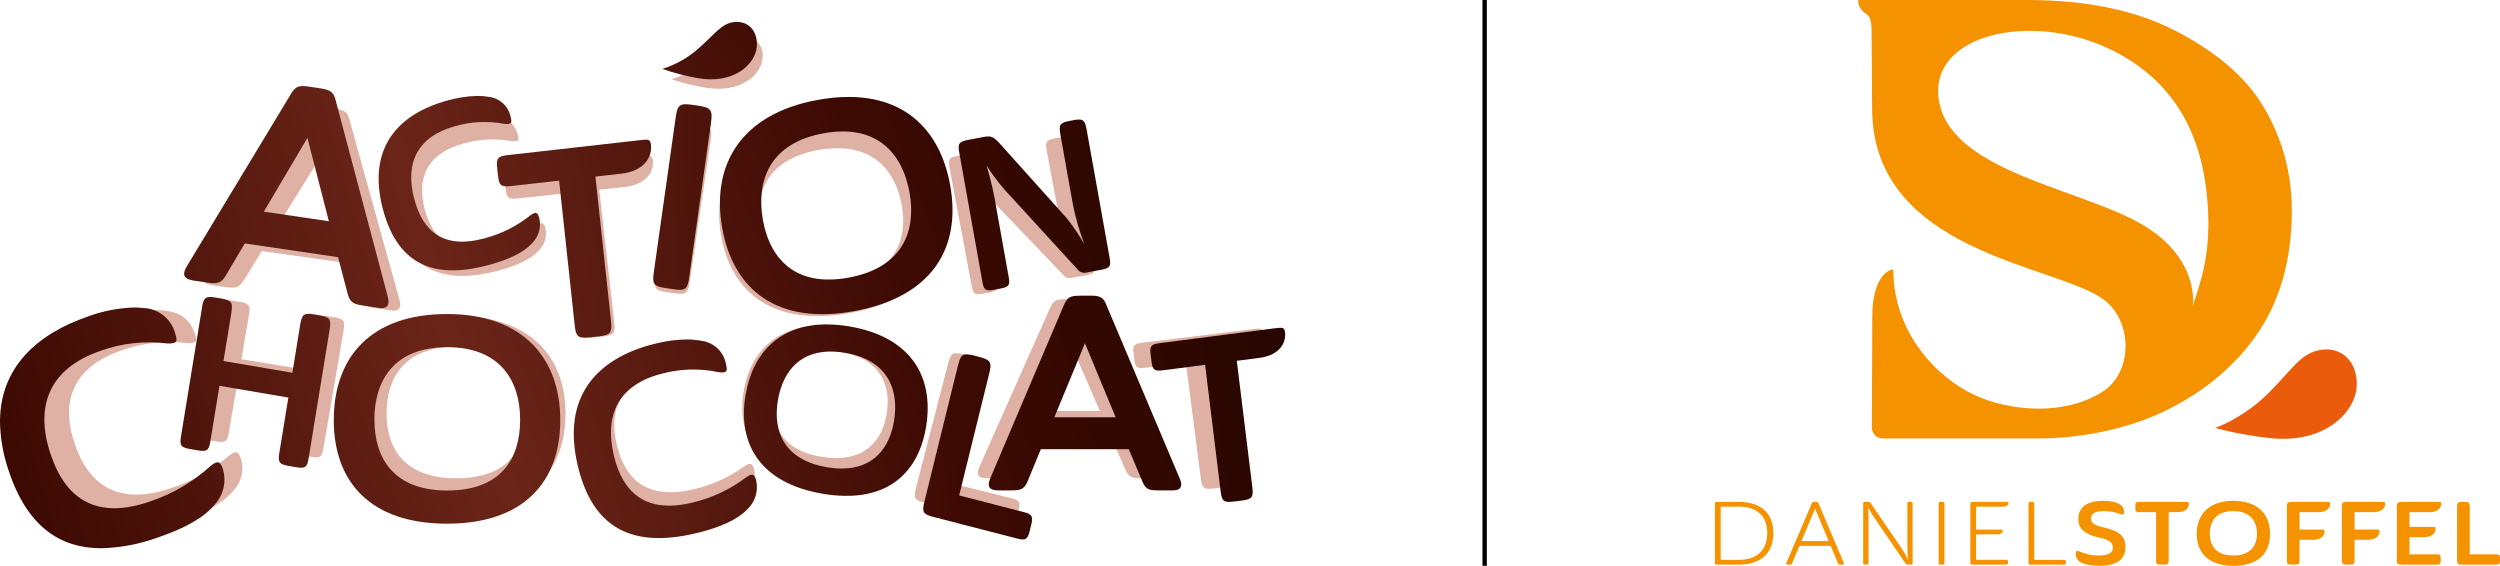
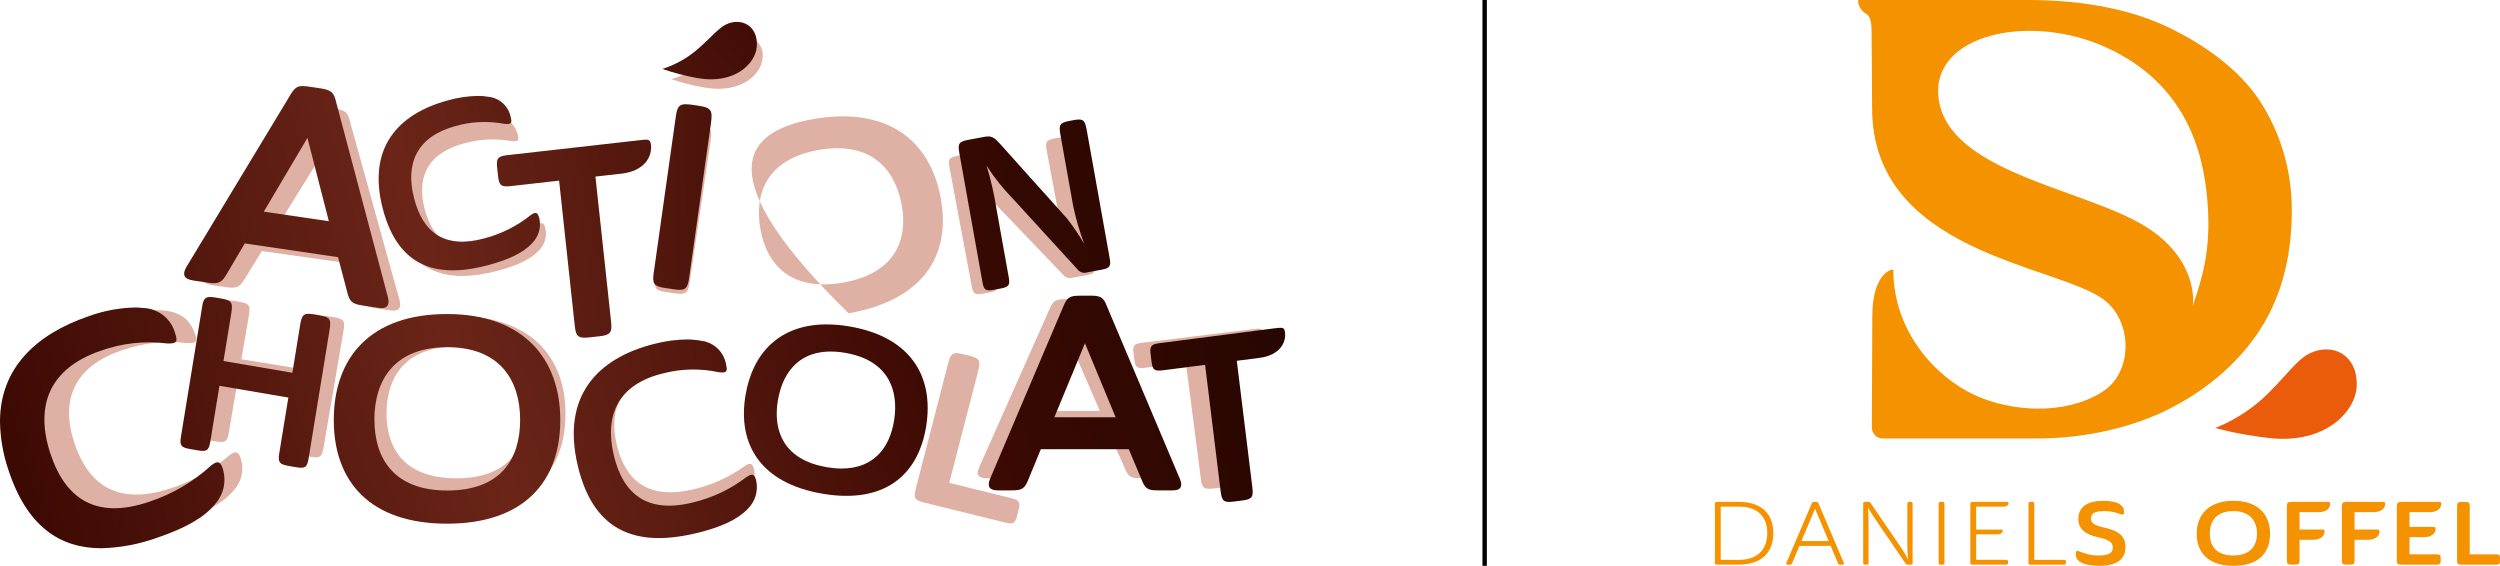
<svg xmlns="http://www.w3.org/2000/svg" viewBox="0 0 570 129" fill="none">
  <g clip-path="url(#clip0_3_156)">
    <g opacity="0.36">
      <path d="M63.888 50.572L78.161 52.584L73.459 35.113L63.888 50.572ZM80.186 60.129L59.704 57.245L55.839 63.516C54.651 65.528 53.965 65.813 51.522 65.461L48.393 65.025C46.267 64.723 45.966 63.751 46.887 62.192L69.644 26.177C70.815 24.349 71.434 24.064 73.811 24.399L76.32 24.751C78.881 25.12 79.316 25.741 79.784 27.669L91.129 68.563C91.531 70.189 90.962 71.044 89.138 70.776L85.574 70.273C83.198 69.938 82.679 69.485 82.127 67.222L80.169 60.146L80.186 60.129Z" fill="#A52402" />
      <path d="M104.315 27.25C107.177 26.411 110.189 26.16 113.151 26.512C115.56 26.68 117.568 28.44 118.07 30.804C118.371 31.927 118.288 32.347 116.648 32.179C113.084 31.525 109.436 31.693 105.938 32.648C97.538 34.828 94.844 40.395 96.869 47.856C98.81 54.982 103.546 58.469 112.23 56.223C115.928 55.3 119.409 53.641 122.454 51.31C123.676 50.488 124.027 50.857 124.345 52.031C124.78 53.909 124.178 55.887 122.772 57.212C120.898 59.207 117.652 60.649 113.318 61.772C102.525 64.573 93.472 62.795 89.975 49.952C86.545 37.293 93.221 30.133 104.299 27.266" fill="#A52402" />
-       <path d="M142.367 42.625L136.627 43.245L140.058 73.61C140.325 75.957 139.924 76.46 137.447 76.728L135.389 76.946C132.862 77.215 132.36 76.812 132.093 74.465L128.662 44.1L118.12 45.24C115.945 45.475 115.493 45.123 115.276 43.111L115.092 41.434C114.857 39.422 115.226 38.986 117.401 38.752L146.416 35.616C148.19 35.432 148.709 35.365 148.843 36.605C149.144 39.188 147.32 42.105 142.384 42.642" fill="#A52402" />
      <path d="M157.209 64.572C156.875 66.853 156.306 67.222 153.93 66.886L151.922 66.601C149.479 66.249 149.094 65.763 149.428 63.483L154.231 31.005C154.649 28.121 155.101 27.803 158.163 28.239L159.05 28.373C162.045 28.792 162.43 29.245 162.012 32.112L157.209 64.589V64.572Z" fill="#A52402" />
-       <path d="M192.199 64.438C204.063 62.359 207.058 54.73 205.585 46.699C204.063 38.433 198.44 32.112 186.643 34.191C174.896 36.253 171.884 44.083 173.39 52.349C174.863 60.381 180.385 66.517 192.199 64.438ZM193.487 71.43C176.553 74.398 166.848 67.004 164.455 53.959C162.012 40.613 168.739 30.083 185.355 27.166C202.155 24.215 212.044 31.827 214.487 45.173C216.88 58.218 210.538 68.429 193.487 71.43Z" fill="#A52402" />
+       <path d="M192.199 64.438C204.063 62.359 207.058 54.73 205.585 46.699C204.063 38.433 198.44 32.112 186.643 34.191C174.896 36.253 171.884 44.083 173.39 52.349C174.863 60.381 180.385 66.517 192.199 64.438ZM193.487 71.43C162.012 40.613 168.739 30.083 185.355 27.166C202.155 24.215 212.044 31.827 214.487 45.173C216.88 58.218 210.538 68.429 193.487 71.43Z" fill="#A52402" />
      <path d="M249.493 60.414C249.795 62.007 249.493 62.426 247.72 62.745L244.591 63.298C243.871 63.55 243.051 63.349 242.532 62.795L228.108 47.722C226 45.66 224.109 43.379 222.469 40.931C223.423 43.932 224.159 47.018 224.661 50.12L227.339 64.355C227.64 65.947 227.389 66.367 225.582 66.685L224.042 66.97C222.319 67.272 221.883 66.987 221.582 65.394L216.512 38.332C216.127 36.287 216.328 35.885 218.654 35.465L221.883 34.895C223.607 34.593 224.092 34.862 225.782 36.723L240.089 51.947C241.478 53.641 242.767 55.434 243.904 57.312C242.884 54.747 242.081 52.098 241.478 49.398L238.65 34.359C238.265 32.28 238.567 31.894 240.742 31.508L241.428 31.391C243.603 31.005 244.022 31.24 244.423 33.336L249.493 60.398V60.414Z" fill="#A52402" />
      <path d="M25.401 72.52C29.25 71.128 33.333 70.525 37.399 70.776C41.95 71.313 43.557 73.526 44.494 76.225C45.013 77.734 44.929 78.321 42.67 78.221C37.75 77.634 32.781 78.154 28.095 79.763C16.817 83.452 13.638 91.265 17.051 101.275C20.331 110.849 27.108 115.208 38.771 111.385C43.741 109.826 48.343 107.244 52.291 103.824C53.881 102.6 54.4 103.069 54.935 104.645C55.705 107.177 55.053 109.927 53.245 111.855C50.869 114.739 46.552 116.985 40.762 118.88C26.271 123.608 13.755 121.965 7.865 104.729C2.058 87.727 10.542 77.399 25.418 72.537" fill="#A52402" />
      <path d="M73.71 102.298C73.392 104.176 72.957 104.477 70.932 104.159L69.276 103.891C67.301 103.572 66.95 103.136 67.268 101.258L69.259 89.572L54.132 87.107L52.141 98.793C51.823 100.671 51.338 100.973 49.363 100.655L47.707 100.386C45.682 100.051 45.381 99.632 45.699 97.754L50.3 70.877C50.702 68.496 51.087 68.228 53.614 68.647L54.35 68.764C56.826 69.166 57.144 69.552 56.743 71.933L55.036 81.909L70.163 84.374L71.87 74.398C72.271 72.017 72.706 71.765 75.183 72.168L75.919 72.285C78.446 72.704 78.713 73.056 78.312 75.454L73.727 102.331L73.71 102.298Z" fill="#A52402" />
-       <path d="M187.363 104.159C196.767 105.685 201.067 100.789 202.155 94.434C203.276 87.878 200.8 81.725 191.446 80.199C182.142 78.69 177.758 83.72 176.653 90.276C175.566 96.647 178.009 102.65 187.363 104.176M186.426 109.725C173.022 107.546 167.801 99.514 169.558 89.169C171.366 78.59 179.247 72.503 192.416 74.649C205.736 76.812 211.007 85.061 209.216 95.625C207.459 105.953 199.946 111.905 186.442 109.709" fill="#A52402" />
      <path d="M149.73 78.288C153.026 77.399 156.473 77.181 159.836 77.667C162.581 77.919 164.84 79.981 165.342 82.697C165.66 83.988 165.542 84.475 163.685 84.24C159.636 83.402 155.452 83.502 151.436 84.508C141.781 86.788 138.552 93.076 140.677 101.644C142.702 109.826 148.023 113.934 158.013 111.587C162.263 110.631 166.295 108.803 169.809 106.238C171.215 105.333 171.617 105.752 171.951 107.093C172.403 109.256 171.667 111.486 170.01 112.961C167.818 115.191 164.07 116.751 159.1 117.924C146.701 120.842 136.41 118.595 132.762 103.84C129.164 89.287 136.995 81.289 149.73 78.288Z" fill="#A52402" />
      <path d="M104.081 109.055C115.861 109.055 120.095 102.214 120.095 94.25C120.095 86.285 115.794 79.025 104.081 79.025C92.368 79.025 88.134 86.034 88.134 94.25C88.134 102.465 92.368 109.055 104.081 109.055ZM104.081 116.013C87.264 116.013 79.232 107.261 79.232 94.3C79.232 81.339 87.582 72.05 104.081 72.05C120.58 72.05 128.93 81.037 128.93 94.3C128.93 107.563 121.015 116.013 104.081 116.013Z" fill="#A52402" />
      <path d="M208.765 111.553L216.144 82.949C216.797 80.417 217.232 80.166 219.926 80.836L220.712 81.021C223.356 81.675 223.657 82.111 223.005 84.642L216.428 110.094L230.585 113.582C232.392 114.035 232.693 114.454 232.258 116.181L231.89 117.623C231.438 119.35 230.97 119.584 229.162 119.132L210.706 114.588C208.547 114.051 208.263 113.582 208.781 111.57" fill="#A52402" />
      <path d="M237.312 93.696H250.765L244.038 78.187L237.312 93.696ZM253.643 100.386H234.367L231.656 106.674C230.836 108.686 230.233 109.038 227.941 109.038H224.996C222.988 109.038 222.57 108.183 223.222 106.624L239.32 70.407C240.14 68.563 240.675 68.211 242.917 68.211H245.277C247.686 68.211 248.171 68.731 248.874 70.458L264.922 106.724C265.507 108.166 265.106 109.038 263.382 109.038H260.019C257.776 109.038 257.241 108.686 256.421 106.674L253.643 100.403V100.386Z" fill="#A52402" />
      <path d="M282.358 81.222L277.354 81.842L280.785 108.384C281.052 110.446 280.701 110.882 278.542 111.151L276.735 111.369C274.526 111.637 274.075 111.302 273.807 109.239L270.377 82.697L261.157 83.838C259.249 84.072 258.864 83.77 258.63 82.01L258.446 80.534C258.211 78.774 258.513 78.388 260.42 78.154L285.771 75.035C287.327 74.85 287.779 74.783 287.913 75.873C288.197 78.12 286.641 80.702 282.341 81.239" fill="#A52402" />
      <path d="M169.19 8.202C166.061 8.37 164.789 10.634 160.907 13.853C158.615 15.764 155.954 17.189 153.093 18.061C155.586 18.9 158.146 19.537 160.74 19.973C168.856 21.398 173.474 17.005 173.809 13.518C174.327 11.153 172.821 8.806 170.445 8.303C170.027 8.219 169.609 8.186 169.19 8.219" fill="#A52402" />
    </g>
    <path d="M60.156 48.242L70.096 31.441L74.982 50.438L60.156 48.258V48.242ZM66.163 21.7L42.503 60.867C41.532 62.56 41.85 63.617 44.059 63.952L47.305 64.438C49.849 64.807 50.551 64.505 51.79 62.309L55.806 55.502L77.074 58.637L79.098 66.333C79.684 68.798 80.219 69.284 82.679 69.653L86.394 70.206C88.285 70.491 88.871 69.552 88.452 67.792L76.655 23.326C76.153 21.213 75.718 20.543 73.058 20.14L70.464 19.755C69.979 19.671 69.51 19.637 69.025 19.621C67.669 19.621 67.084 20.157 66.147 21.7" fill="url(#paint0_linear_3_156)" />
    <path d="M102.157 22.873C90.644 25.992 83.7 33.772 87.264 47.554C90.895 61.521 100.299 63.449 111.511 60.398C115.995 59.173 119.375 57.614 121.333 55.434C122.806 53.959 123.425 51.83 122.973 49.801C122.638 48.527 122.27 48.141 121.015 49.03C117.886 51.545 114.272 53.355 110.39 54.361C101.37 56.809 96.434 53.02 94.426 45.274C92.318 37.159 95.129 31.106 103.847 28.742C107.461 27.702 111.276 27.535 114.974 28.239C116.681 28.423 116.765 27.971 116.447 26.747C115.978 24.215 113.887 22.32 111.343 22.069C110.54 21.934 109.703 21.851 108.884 21.867C106.608 21.918 104.349 22.253 102.157 22.873Z" fill="url(#paint1_linear_3_156)" />
    <path d="M145.898 31.961L115.744 35.365C113.485 35.616 113.117 36.102 113.351 38.282L113.552 40.11C113.786 42.306 114.255 42.675 116.514 42.423L127.474 41.183L131.038 74.213C131.306 76.779 131.842 77.215 134.469 76.913L136.611 76.678C139.171 76.393 139.606 75.84 139.321 73.291L135.757 40.261L141.714 39.59C146.835 39.003 148.726 35.834 148.424 33.034C148.324 32.112 148.039 31.844 147.253 31.844C146.902 31.844 146.467 31.894 145.898 31.961Z" fill="url(#paint2_linear_3_156)" />
    <path d="M154.03 26.948L149.043 62.259C148.692 64.74 149.094 65.277 151.62 65.662L153.695 65.964C156.172 66.333 156.757 65.931 157.109 63.449L162.095 28.138C162.53 25.02 162.129 24.533 159.016 24.064L158.096 23.93C157.51 23.829 156.925 23.779 156.339 23.762C154.716 23.762 154.365 24.517 154.03 26.948Z" fill="url(#paint3_linear_3_156)" />
-     <path d="M173.943 50.153C172.37 41.149 175.499 32.648 187.714 30.402C199.98 28.155 205.82 35.013 207.392 44C208.932 52.735 205.803 61.035 193.487 63.298C191.981 63.583 190.458 63.734 188.936 63.734C179.766 63.734 175.281 57.715 173.943 50.136M186.375 22.79C169.107 25.959 162.095 37.41 164.656 51.93C167.149 66.115 177.239 74.163 194.826 70.927C212.546 67.674 219.156 56.558 216.663 42.373C214.487 29.966 206.656 22.102 193.504 22.102C191.111 22.102 188.735 22.354 186.392 22.79" fill="url(#paint4_linear_3_156)" />
    <path d="M244.641 27.417L243.938 27.551C241.679 27.971 241.361 28.39 241.763 30.653L244.691 47.001C245.31 49.935 246.147 52.802 247.201 55.602C246.013 53.573 244.691 51.612 243.235 49.767L228.376 33.202C226.602 31.19 226.1 30.888 224.31 31.223L220.963 31.844C218.554 32.296 218.336 32.732 218.738 34.946L224.009 64.371C224.31 66.115 224.762 66.417 226.552 66.082L228.159 65.78C230.049 65.428 230.3 64.975 229.999 63.248L227.221 47.772C226.703 44.385 225.933 41.049 224.946 37.779C226.636 40.428 228.61 42.91 230.802 45.157L245.779 61.538C246.314 62.141 247.168 62.359 247.921 62.091L251.184 61.487C253.024 61.135 253.325 60.682 253.024 58.956L247.753 29.53C247.435 27.82 247.117 27.25 246.013 27.25C245.544 27.25 245.093 27.317 244.641 27.417Z" fill="url(#paint5_linear_3_156)" />
    <path d="M20.164 72.118C8.099 76.242 0.067 84.005 0 95.993V96.262C0.067 99.95 0.72 103.622 1.908 107.11C6.175 120.154 13.755 124.983 23.058 125H23.092C27.543 124.883 31.927 124.044 36.11 122.502C42.134 120.439 46.619 118.008 49.096 114.873C50.986 112.743 51.639 109.776 50.852 107.043C50.3 105.333 49.765 104.83 48.108 106.154C44.059 109.86 39.273 112.66 34.052 114.387C21.937 118.528 14.893 113.783 11.479 103.388C7.915 92.506 11.245 83.988 22.941 79.981C27.794 78.237 32.981 77.667 38.085 78.305C40.428 78.422 40.511 77.768 39.976 76.141C39.122 72.738 36.11 70.307 32.613 70.223C31.961 70.139 31.291 70.106 30.639 70.106C27.058 70.206 23.51 70.894 20.147 72.118" fill="url(#paint6_linear_3_156)" />
    <path d="M46.033 70.29L41.264 99.514C40.93 101.56 41.248 102.029 43.356 102.382L45.08 102.683C47.138 103.035 47.623 102.717 47.958 100.671L50.033 87.962L65.745 90.645L63.67 103.354C63.336 105.4 63.704 105.869 65.762 106.221L67.485 106.523C69.594 106.875 70.029 106.557 70.364 104.511L75.132 75.286C75.551 72.704 75.283 72.302 72.639 71.849L71.87 71.715C69.293 71.279 68.858 71.547 68.422 74.146L66.665 84.994L50.953 82.312L52.727 71.464C53.145 68.882 52.827 68.462 50.233 68.026L49.464 67.892C48.945 67.792 48.426 67.725 47.907 67.708C46.636 67.708 46.334 68.345 46.017 70.307" fill="url(#paint7_linear_3_156)" />
    <path d="M188.467 106.506C178.762 104.846 176.218 98.324 177.339 91.399C178.494 84.273 183.046 78.791 192.717 80.451C202.423 82.111 205 88.8 203.845 95.926C202.858 101.979 199.31 106.825 191.897 106.825C190.743 106.825 189.605 106.707 188.484 106.523M169.96 90.209C168.119 101.443 173.558 110.178 187.48 112.559C201.519 114.957 209.317 108.485 211.157 97.251C213.032 85.749 207.543 76.795 193.705 74.431C191.981 74.129 190.241 73.979 188.484 73.962C177.942 73.962 171.583 80.266 169.96 90.209Z" fill="url(#paint8_linear_3_156)" />
    <path d="M149.361 78.371C136.125 81.641 127.993 90.343 131.725 106.154C135.506 122.217 146.216 124.648 159.1 121.479C164.254 120.205 168.153 118.494 170.429 116.08C172.152 114.437 172.905 112.022 172.437 109.692C172.085 108.233 171.684 107.764 170.211 108.753C166.58 111.536 162.397 113.515 157.946 114.571C147.571 117.136 142.032 112.676 139.941 103.773C137.749 94.451 141.095 87.61 151.118 85.145C155.268 84.055 159.636 83.955 163.836 84.86C165.777 85.129 165.894 84.609 165.559 83.184C165.091 80.283 162.765 78.053 159.853 77.718C158.782 77.5 157.678 77.399 156.573 77.416C154.13 77.449 151.704 77.785 149.328 78.388" fill="url(#paint9_linear_3_156)" />
    <path d="M85.356 95.725C85.356 86.788 89.824 79.16 101.939 79.16C114.054 79.16 118.589 86.788 118.589 95.725C118.589 104.662 114.188 111.838 101.956 111.838C89.724 111.838 85.373 104.41 85.373 95.725M76.103 95.792C76.103 109.876 84.453 119.4 101.923 119.4C119.392 119.4 127.742 109.876 127.742 95.792C127.742 81.708 119.258 71.598 101.923 71.598C84.587 71.598 76.103 81.373 76.103 95.792Z" fill="url(#paint10_linear_3_156)" />
-     <path d="M218.386 83.435L210.722 114.554C210.187 116.734 210.488 117.254 212.73 117.841L231.907 122.787C233.781 123.273 234.283 123.005 234.751 121.144L235.136 119.584C235.605 117.706 235.287 117.237 233.396 116.751L218.687 112.961L225.515 85.279C226.201 82.53 225.883 82.06 223.138 81.339L222.319 81.121C221.683 80.937 221.03 80.82 220.377 80.786C219.24 80.786 218.871 81.49 218.386 83.435Z" fill="url(#paint11_linear_3_156)" />
    <path d="M247.368 78.271L254.363 95.138H240.391L247.368 78.271ZM246.197 67.423C243.871 67.423 243.319 67.792 242.465 69.804L225.732 109.172C225.063 110.866 225.481 111.805 227.573 111.805H230.635C233.028 111.805 233.647 111.436 234.5 109.239L237.312 102.415H257.358L260.236 109.239C261.09 111.436 261.642 111.805 263.968 111.805H267.465C269.239 111.805 269.674 110.866 269.055 109.29L252.388 69.854C251.652 67.976 251.167 67.406 248.657 67.406H246.197V67.423Z" fill="url(#paint12_linear_3_156)" />
    <path d="M290.741 74.834L264.403 78.237C262.428 78.489 262.11 78.908 262.345 80.836L262.545 82.429C262.78 84.341 263.181 84.676 265.173 84.424L274.761 83.184L278.308 112.039C278.576 114.269 279.044 114.655 281.337 114.353L283.211 114.118C285.453 113.833 285.805 113.347 285.537 111.117L281.989 82.261L287.194 81.591C291.678 81.004 293.284 78.204 292.983 75.756C292.883 74.968 292.632 74.733 291.979 74.733C291.561 74.733 291.159 74.783 290.758 74.85" fill="url(#paint13_linear_3_156)" />
    <path d="M168.019 5H167.751C164.505 5.184 163.183 7.649 159.134 11.153C156.774 13.216 154.013 14.775 151.018 15.714C153.612 16.619 156.255 17.307 158.95 17.793C167.383 19.336 172.169 14.574 172.537 10.768C172.872 7.113 170.713 5 168.052 5L168.019 5Z" fill="url(#paint14_linear_3_156)" />
  </g>
  <g clip-path="url(#clip1_3_156)">
    <path d="M516.081 24.34C511.778 17.085 504.348 11.226 495.492 6.764C486.636 2.302 475.667 0.049 462.582 0H423.736C423.519 0 423.665 2.108 425.364 3.062C426.461 3.679 426.715 5.066 426.715 7.184C426.715 7.184 426.841 19.302 426.841 24.649C426.841 57.636 468.572 60.291 479.518 68.207C486.265 73.089 486.449 84.851 479.336 89.341C470.516 94.908 458.146 93.723 450.283 90.103C441.154 85.902 431.682 75.417 431.682 61.569C431.682 61.114 426.884 62.036 426.884 72.11C426.884 74.06 426.784 91.926 426.784 97.466C426.784 98.848 427.91 99.966 429.186 99.966H464.784C473.75 99.966 483.969 98.075 492.323 94.294C500.675 90.514 508.506 84.712 514.118 76.893C519.73 69.074 522.534 59.435 522.534 47.975C522.534 39.477 520.381 31.597 516.081 24.34ZM499.958 69.737C499.958 69.737 501.762 58.541 487.58 50.716C473.204 42.781 444.341 38.814 442.029 22.651C439.907 7.819 462.825 2.755 480.455 10.924C498.084 19.092 502.319 34.005 503.295 45.841C504.27 57.638 501.76 64.162 499.958 69.737Z" fill="#F59200" />
    <path d="M529.467 79.721C524.535 80.327 522.767 84.178 516.965 89.858C511.226 95.478 505.058 97.561 505.058 97.561C505.058 97.561 510.085 99.052 517.357 99.87C530.365 101.328 537.182 93.657 537.338 87.903C537.493 82.152 533.704 79.202 529.467 79.721Z" fill="#EA5B0C" />
    <path d="M396.388 128.736H391.538C391.103 128.736 391 128.674 391 128.271V115.009C391 114.523 391.103 114.424 391.619 114.424H396.386C401.797 114.424 404.315 117.271 404.315 121.557C404.315 125.844 401.799 128.734 396.386 128.734M392.322 115.516V127.646H396.45C401.159 127.646 402.933 124.856 402.933 121.538C402.933 118.221 401.157 115.516 396.45 115.516H392.322Z" fill="#F59200" />
    <path d="M417.39 124.451H410.271L408.639 128.354C408.493 128.677 408.392 128.738 408.02 128.738H407.585C407.274 128.738 407.175 128.616 407.295 128.335L413.078 114.788C413.2 114.486 413.283 114.426 413.678 114.426H414.048C414.438 114.426 414.523 114.526 414.627 114.788L420.387 128.335C420.488 128.616 420.387 128.738 420.119 128.738H419.582C419.232 128.738 419.147 128.679 419.024 128.335L417.392 124.453L417.39 124.451ZM410.725 123.361H416.936L413.84 115.981L410.723 123.361H410.725Z" fill="#F59200" />
    <path d="M436.078 128.313C436.078 128.656 435.996 128.736 435.645 128.736H434.964C434.737 128.736 434.593 128.696 434.491 128.514L428.153 119.235C427.369 118.082 426.482 116.811 425.923 115.715C426.026 117.031 426.026 118.464 426.026 119.802V128.313C426.026 128.656 425.945 128.736 425.572 128.736H425.261C424.89 128.736 424.805 128.656 424.805 128.313V114.887C424.805 114.485 424.869 114.424 425.323 114.424H425.983C426.311 114.424 426.416 114.524 426.707 114.99L433.704 125.238C434.158 125.906 434.653 126.837 435.047 127.563C434.945 126.816 434.88 125.622 434.88 124.875V114.886C434.88 114.502 434.963 114.422 435.373 114.422H435.6C435.992 114.422 436.075 114.502 436.075 114.886V128.311L436.078 128.313Z" fill="#F59200" />
    <path d="M443.332 128.273C443.332 128.658 443.229 128.738 442.835 128.738H442.507C442.094 128.738 442.011 128.658 442.011 128.273V114.948C442.011 114.505 442.094 114.426 442.546 114.426H442.775C443.23 114.426 443.334 114.505 443.334 114.948V128.273H443.332Z" fill="#F59200" />
    <path d="M449.237 128.273V115.009C449.237 114.524 449.341 114.424 449.856 114.424H457.534C457.866 114.424 457.947 114.443 457.947 114.646C457.947 115.11 457.576 115.516 456.728 115.516H450.556V120.75H456.211C456.542 120.75 456.625 120.769 456.625 120.971C456.625 121.415 456.254 121.823 455.406 121.823H450.554V127.642H457.302C457.718 127.642 457.82 127.724 457.82 128.068V128.312C457.82 128.675 457.718 128.736 457.302 128.736H449.77C449.337 128.736 449.234 128.674 449.234 128.271" fill="#F59200" />
    <path d="M462.494 128.273V114.948C462.494 114.505 462.577 114.426 463.031 114.426H463.258C463.713 114.426 463.816 114.505 463.816 114.948V127.644H470.504C470.939 127.644 471.02 127.726 471.02 128.069V128.314C471.02 128.677 470.939 128.738 470.504 128.738H462.99C462.577 128.738 462.494 128.658 462.494 128.273Z" fill="#F59200" />
    <path d="M476.743 118.226C476.743 119.823 478.829 120.024 480.562 120.49C482.811 121.075 484.609 122.087 484.609 124.694C484.609 127.302 482.957 128.998 478.666 128.998C477.426 128.998 475.939 128.877 474.802 128.392C473.688 127.905 473.277 127.24 473.277 126.248C473.277 125.764 473.381 125.602 473.606 125.602C473.752 125.602 473.977 125.665 474.245 125.785C475.547 126.288 476.702 126.653 478.439 126.653C480.175 126.653 481.721 126.37 481.721 124.852C481.721 123.196 479.799 122.83 478.148 122.448C475.813 121.903 473.853 120.811 473.853 118.363C473.853 115.393 476.168 114.182 479.551 114.182C481.201 114.182 482.584 114.445 483.452 115.07C484.177 115.596 484.279 116.222 484.279 116.728C484.279 117.273 484.155 117.453 483.557 117.252C482.381 116.828 481.368 116.526 479.676 116.526C477.692 116.526 476.743 117.071 476.743 118.224" fill="#F59200" />
-     <path d="M496.523 116.769H494.462V127.724C494.462 128.576 494.295 128.736 493.406 128.736H492.667C491.758 128.736 491.593 128.575 491.593 127.724V116.769H487.795C487.011 116.769 486.865 116.629 486.865 115.899V115.294C486.865 114.563 487.011 114.424 487.795 114.424H498.237C498.879 114.424 499.066 114.424 499.066 114.868C499.066 115.799 498.301 116.769 496.525 116.769" fill="#F59200" />
    <path d="M509.206 129C503.552 129 500.845 126.049 500.845 121.682C500.845 117.316 503.653 114.184 509.206 114.184C514.759 114.184 517.565 117.215 517.565 121.682C517.565 126.149 514.904 129 509.206 129ZM509.206 126.653C513.169 126.653 514.592 124.351 514.592 121.663C514.592 118.976 513.15 116.528 509.206 116.528C505.262 116.528 503.839 118.891 503.839 121.663C503.839 124.436 505.26 126.653 509.206 126.653Z" fill="#F59200" />
    <path d="M527.358 123.076H524.303V127.724C524.303 128.573 524.115 128.734 523.23 128.734H522.484C521.578 128.734 521.409 128.573 521.409 127.724V115.636C521.409 114.684 521.536 114.462 522.381 114.424H530.433C531.094 114.424 531.279 114.424 531.279 114.868C531.279 115.799 530.497 116.768 528.661 116.768H524.304V120.731H529.156C529.796 120.731 530.004 120.731 530.004 121.175C530.004 122.106 529.199 123.076 527.361 123.076" fill="#F59200" />
    <path d="M539.893 123.076H536.838V127.724C536.838 128.573 536.65 128.734 535.763 128.734H535.02C534.114 128.734 533.946 128.573 533.946 127.724V115.636C533.946 114.684 534.07 114.462 534.917 114.424H542.97C543.63 114.424 543.816 114.424 543.816 114.868C543.816 115.799 543.034 116.768 541.198 116.768H536.841V120.731H541.693C542.332 120.731 542.54 120.731 542.54 121.175C542.54 122.106 541.736 123.076 539.898 123.076" fill="#F59200" />
    <path d="M546.481 127.726V115.637C546.481 114.585 546.625 114.445 547.7 114.426H555.77C556.409 114.426 556.599 114.426 556.599 114.87C556.599 115.801 555.811 116.771 553.977 116.771H549.374V120.123H554.491C555.132 120.123 555.318 120.123 555.318 120.571C555.318 121.5 554.532 122.471 552.696 122.471H549.374V126.391H555.546C556.31 126.391 556.475 126.535 556.475 127.26V127.866C556.475 128.597 556.31 128.738 555.546 128.738H547.557C546.649 128.738 546.483 128.575 546.483 127.726" fill="#F59200" />
    <path d="M560.214 127.726V115.637C560.214 114.568 560.359 114.426 561.492 114.426H561.825C562.941 114.426 563.104 114.568 563.104 115.637V126.391H569.07C569.833 126.391 569.998 126.535 569.998 127.26V127.866C569.998 128.597 569.833 128.738 569.07 128.738H561.287C560.377 128.738 560.212 128.575 560.212 127.726" fill="#F59200" />
  </g>
  <rect x="338" width="1" height="129" fill="black" />
  <defs>
    <linearGradient id="paint0_linear_3_156" x1="-6.286" y1="70.719" x2="285.586" y2="-11.027" gradientUnits="userSpaceOnUse">
      <stop stop-color="#3D0A03" />
      <stop offset="0.34" stop-color="#6B2518" />
      <stop offset="0.67" stop-color="#3D0A03" />
      <stop offset="1" stop-color="#210500" />
    </linearGradient>
    <linearGradient id="paint1_linear_3_156" x1="-4.757" y1="76.939" x2="286.967" y2="-5.791" gradientUnits="userSpaceOnUse">
      <stop stop-color="#3D0A03" />
      <stop offset="0.34" stop-color="#6B2518" />
      <stop offset="0.67" stop-color="#3D0A03" />
      <stop offset="1" stop-color="#210500" />
    </linearGradient>
    <linearGradient id="paint2_linear_3_156" x1="1.328" y1="98.145" x2="296.625" y2="38.882" gradientUnits="userSpaceOnUse">
      <stop stop-color="#3D0A03" />
      <stop offset="0.34" stop-color="#6B2518" />
      <stop offset="0.67" stop-color="#3D0A03" />
      <stop offset="1" stop-color="#210500" />
    </linearGradient>
    <linearGradient id="paint3_linear_3_156" x1="1.559" y1="96.038" x2="292.47" y2="86.514" gradientUnits="userSpaceOnUse">
      <stop stop-color="#3D0A03" />
      <stop offset="0.34" stop-color="#6B2518" />
      <stop offset="0.67" stop-color="#3D0A03" />
      <stop offset="1" stop-color="#210500" />
    </linearGradient>
    <linearGradient id="paint4_linear_3_156" x1="4.704" y1="106.085" x2="288.576" y2="-1.183" gradientUnits="userSpaceOnUse">
      <stop stop-color="#3D0A03" />
      <stop offset="0.34" stop-color="#6B2518" />
      <stop offset="0.67" stop-color="#3D0A03" />
      <stop offset="1" stop-color="#210500" />
    </linearGradient>
    <linearGradient id="paint5_linear_3_156" x1="9.386" y1="123.321" x2="302.846" y2="47.277" gradientUnits="userSpaceOnUse">
      <stop stop-color="#3D0A03" />
      <stop offset="0.34" stop-color="#6B2518" />
      <stop offset="0.67" stop-color="#3D0A03" />
      <stop offset="1" stop-color="#210500" />
    </linearGradient>
    <linearGradient id="paint6_linear_3_156" x1="4.466" y1="105.082" x2="295.851" y2="21.619" gradientUnits="userSpaceOnUse">
      <stop stop-color="#3D0A03" />
      <stop offset="0.34" stop-color="#6B2518" />
      <stop offset="0.67" stop-color="#3D0A03" />
      <stop offset="1" stop-color="#210500" />
    </linearGradient>
    <linearGradient id="paint7_linear_3_156" x1="4.799" y1="104.766" x2="298.138" y2="30.41" gradientUnits="userSpaceOnUse">
      <stop stop-color="#3D0A03" />
      <stop offset="0.34" stop-color="#6B2518" />
      <stop offset="0.67" stop-color="#3D0A03" />
      <stop offset="1" stop-color="#210500" />
    </linearGradient>
    <linearGradient id="paint8_linear_3_156" x1="19.164" y1="151.614" x2="302.74" y2="44.237" gradientUnits="userSpaceOnUse">
      <stop stop-color="#3D0A03" />
      <stop offset="0.34" stop-color="#6B2518" />
      <stop offset="0.67" stop-color="#3D0A03" />
      <stop offset="1" stop-color="#210500" />
    </linearGradient>
    <linearGradient id="paint9_linear_3_156" x1="17.59" y1="145.613" x2="309.095" y2="63.283" gradientUnits="userSpaceOnUse">
      <stop stop-color="#3D0A03" />
      <stop offset="0.34" stop-color="#6B2518" />
      <stop offset="0.67" stop-color="#3D0A03" />
      <stop offset="1" stop-color="#210500" />
    </linearGradient>
    <linearGradient id="paint10_linear_3_156" x1="10.593" y1="124.727" x2="293.478" y2="15.708" gradientUnits="userSpaceOnUse">
      <stop stop-color="#3D0A03" />
      <stop offset="0.34" stop-color="#6B2518" />
      <stop offset="0.67" stop-color="#3D0A03" />
      <stop offset="1" stop-color="#210500" />
    </linearGradient>
    <linearGradient id="paint11_linear_3_156" x1="25.394" y1="168.155" x2="320.503" y2="134.324" gradientUnits="userSpaceOnUse">
      <stop stop-color="#3D0A03" />
      <stop offset="0.34" stop-color="#6B2518" />
      <stop offset="0.67" stop-color="#3D0A03" />
      <stop offset="1" stop-color="#210500" />
    </linearGradient>
    <linearGradient id="paint12_linear_3_156" x1="24.369" y1="165.206" x2="313.371" y2="71.712" gradientUnits="userSpaceOnUse">
      <stop stop-color="#3D0A03" />
      <stop offset="0.34" stop-color="#6B2518" />
      <stop offset="0.67" stop-color="#3D0A03" />
      <stop offset="1" stop-color="#210500" />
    </linearGradient>
    <linearGradient id="paint13_linear_3_156" x1="27.611" y1="175.73" x2="323.229" y2="117.195" gradientUnits="userSpaceOnUse">
      <stop stop-color="#3D0A03" />
      <stop offset="0.34" stop-color="#6B2518" />
      <stop offset="0.67" stop-color="#3D0A03" />
      <stop offset="1" stop-color="#210500" />
    </linearGradient>
    <linearGradient id="paint14_linear_3_156" x1="-7.724" y1="70.367" x2="199.711" y2="-115.022" gradientUnits="userSpaceOnUse">
      <stop stop-color="#3D0A03" />
      <stop offset="0.34" stop-color="#6B2518" />
      <stop offset="0.67" stop-color="#3D0A03" />
      <stop offset="1" stop-color="#210500" />
    </linearGradient>
    <clipPath id="clip0_3_156">
      <rect width="293" height="120" fill="white" transform="translate(0 5)" />
    </clipPath>
    <clipPath id="clip1_3_156">
      <rect width="179" height="129" fill="white" transform="translate(391)" />
    </clipPath>
  </defs>
</svg>